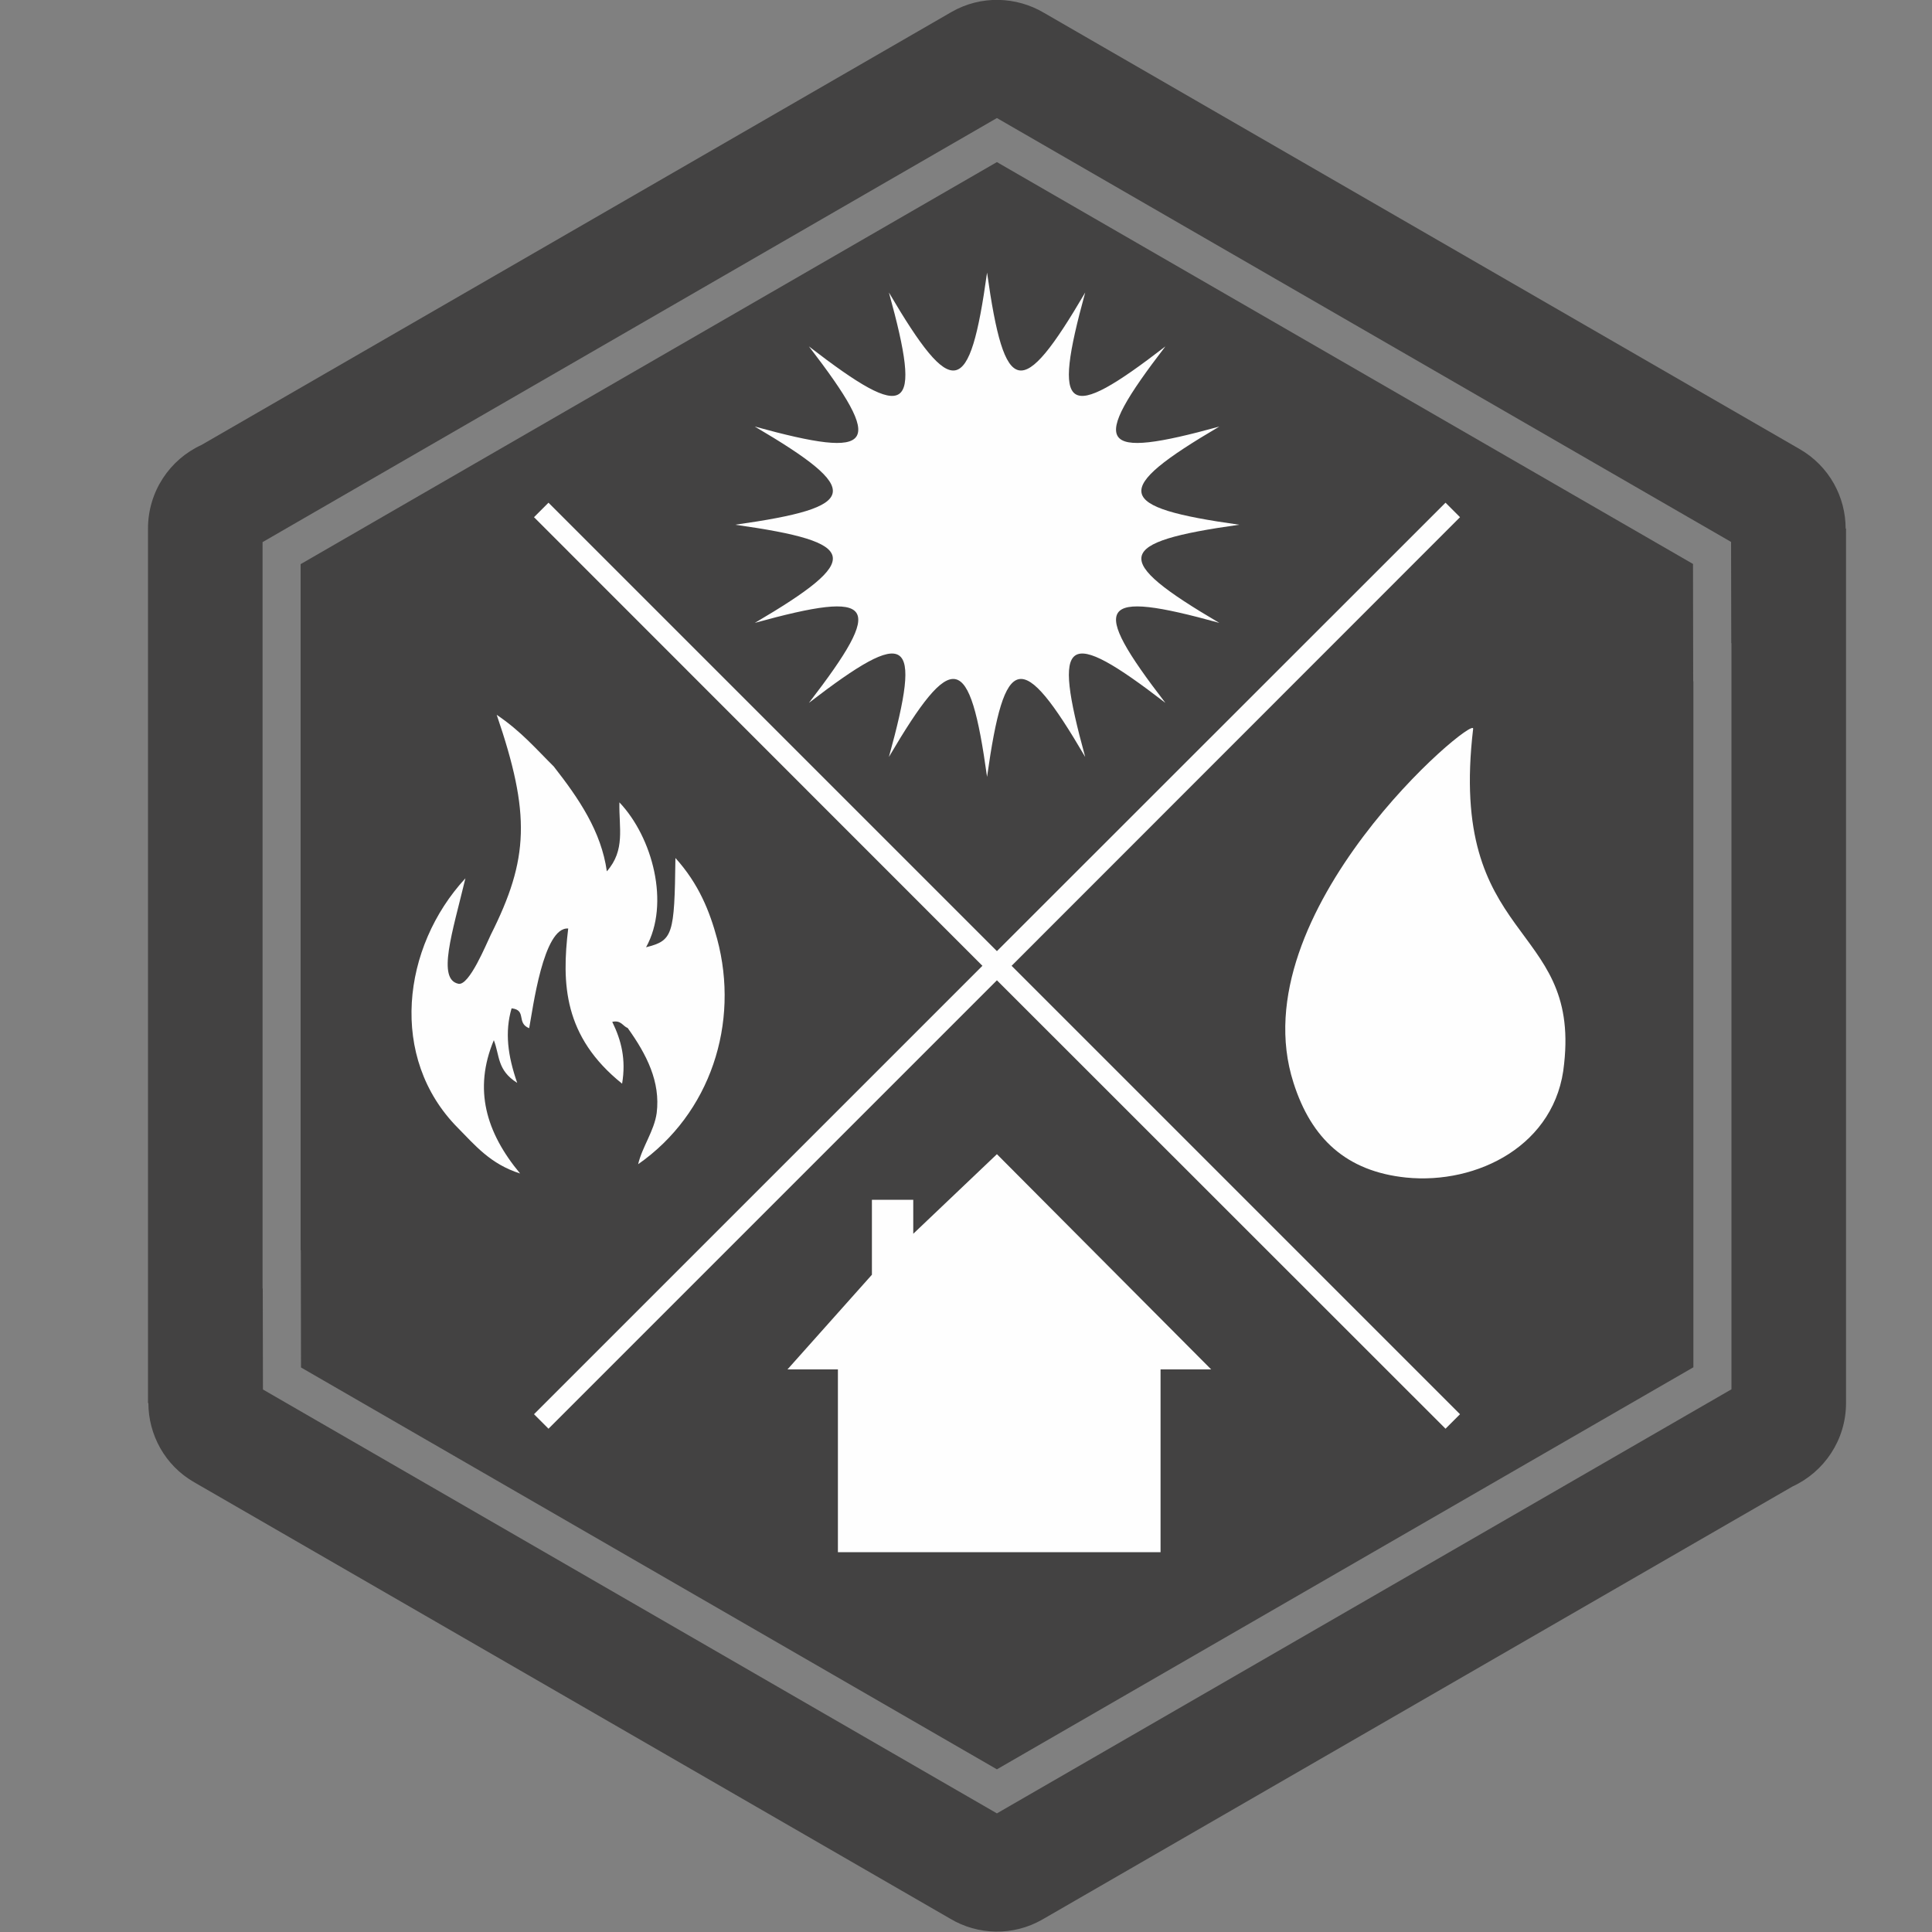
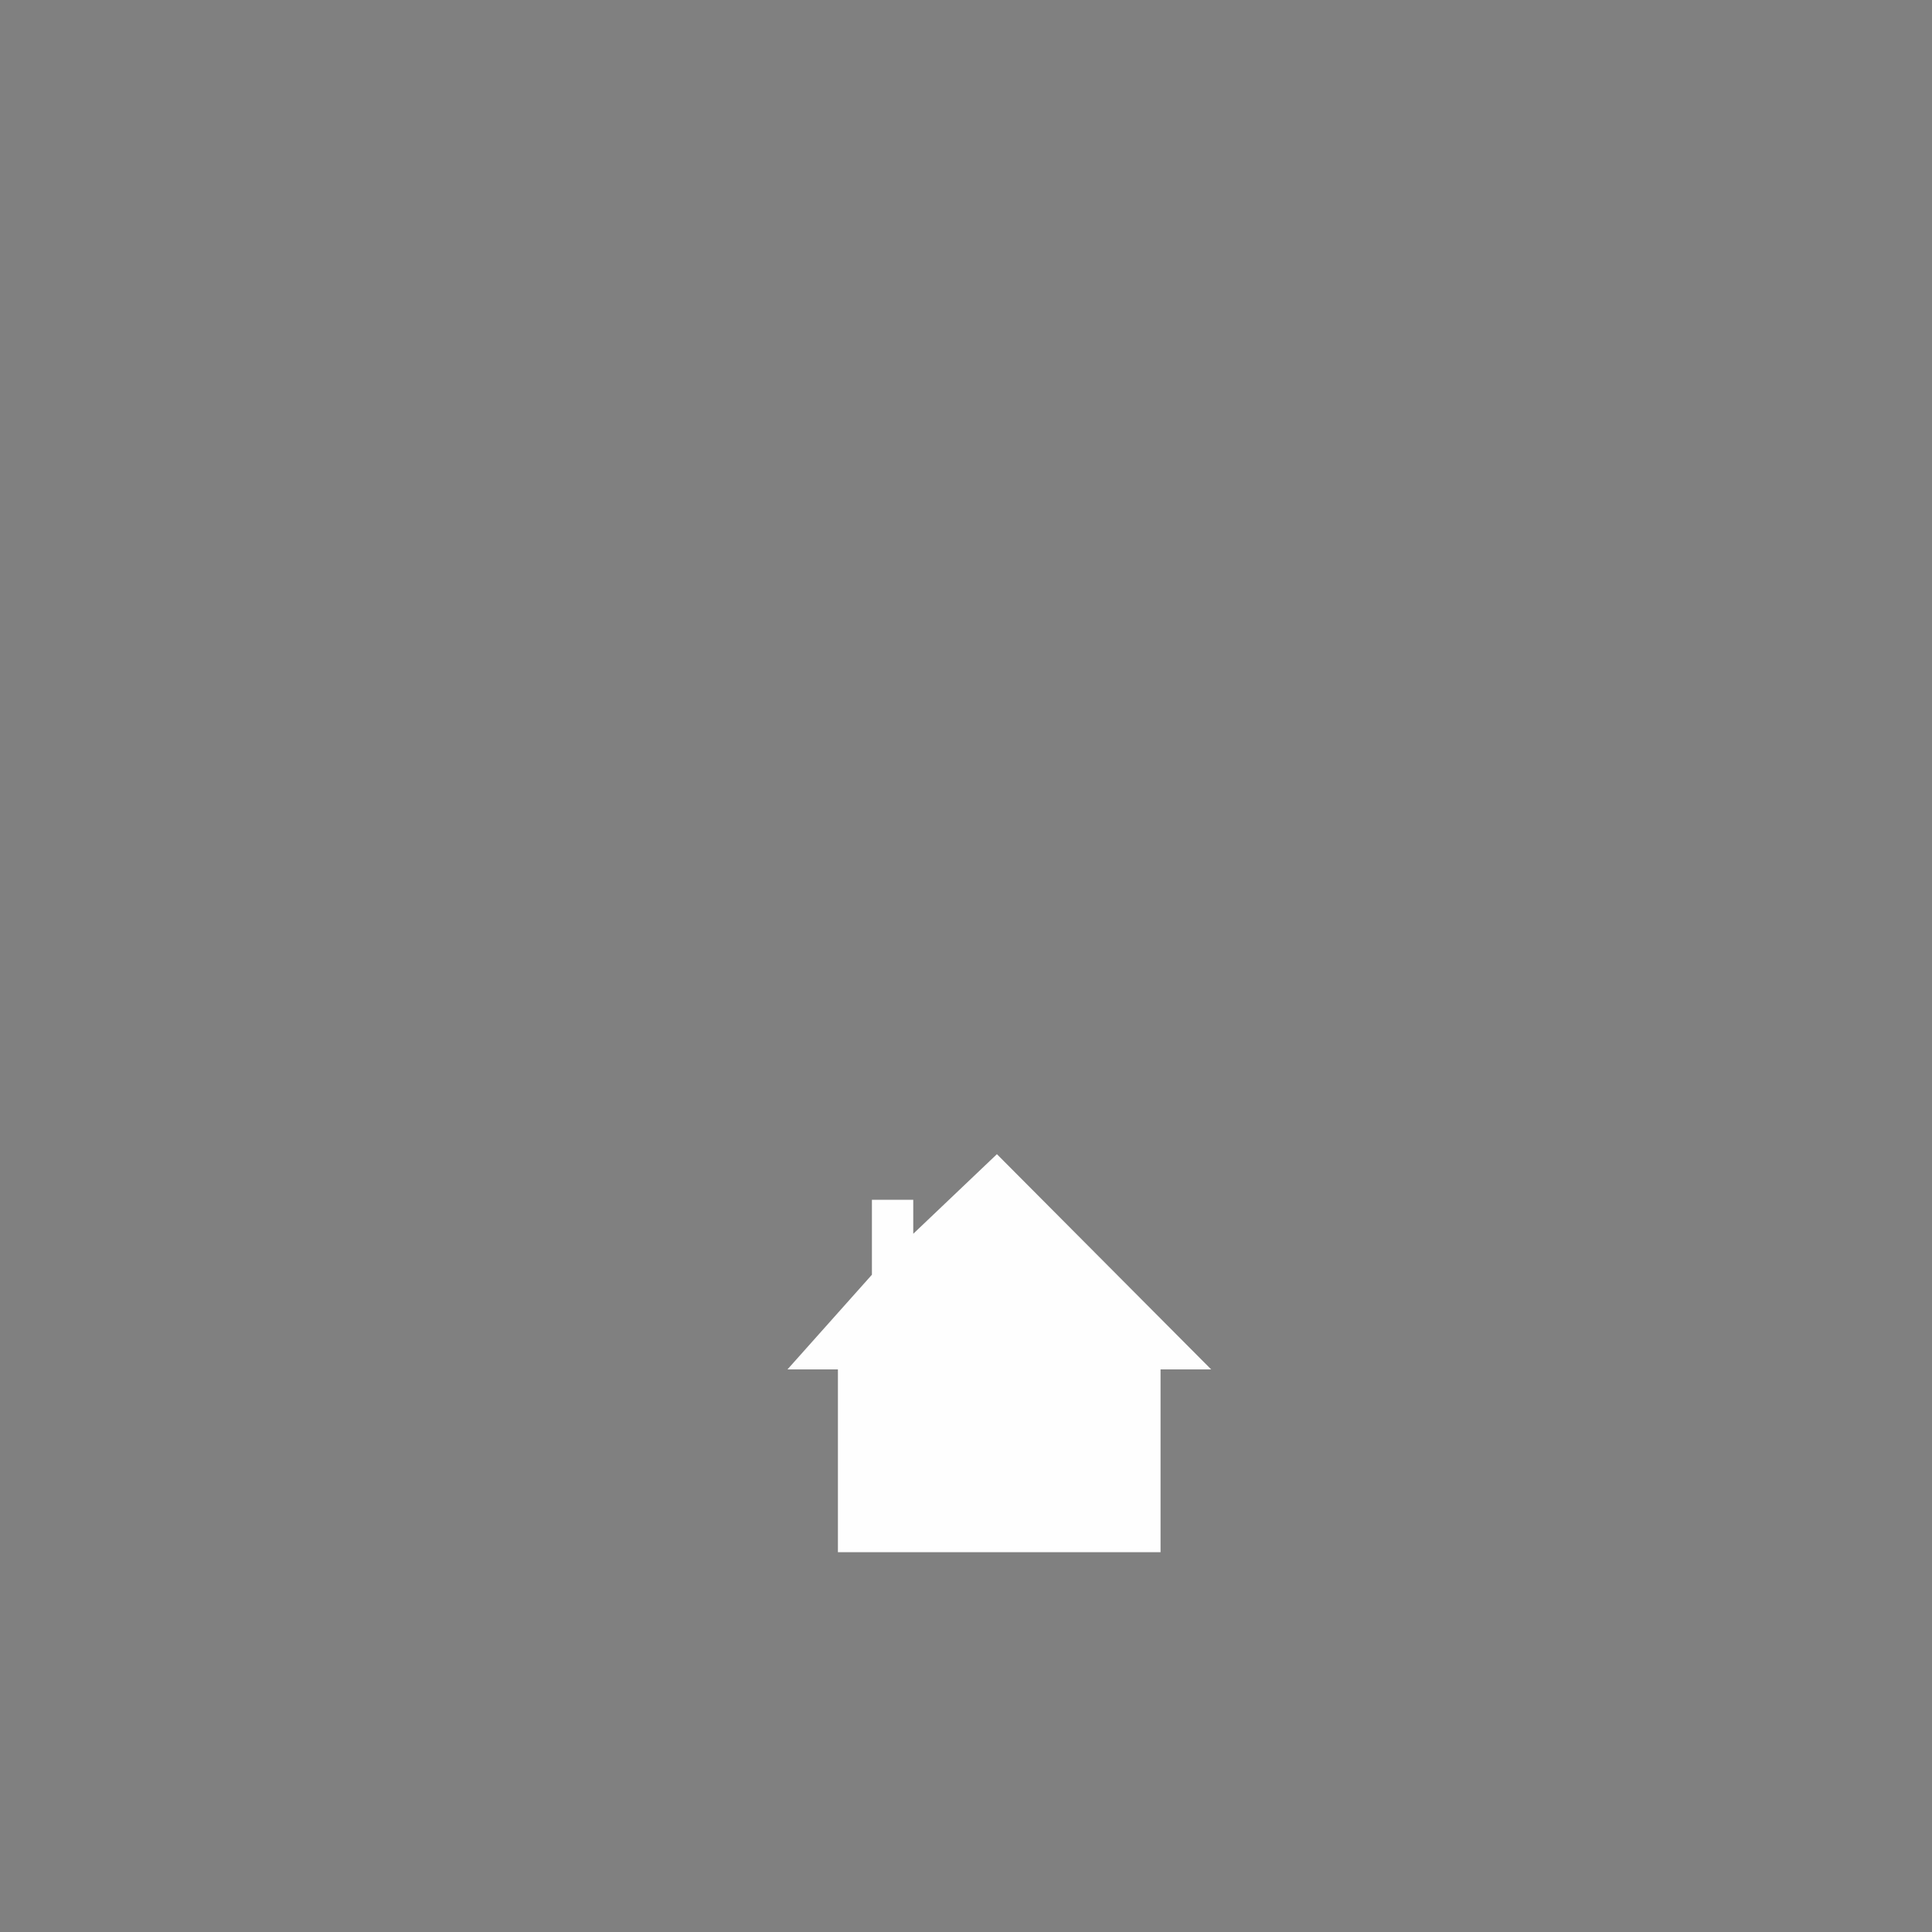
<svg xmlns="http://www.w3.org/2000/svg" xml:space="preserve" width="100mm" height="100mm" version="1.1" style="shape-rendering:geometricPrecision; text-rendering:geometricPrecision; image-rendering:optimizeQuality; fill-rule:evenodd; clip-rule:evenodd" viewBox="0 0 10000 10000">
  <rect x="0" y="0" width="10000" height="10000" fill="#808080" stroke="none" />
  <defs>
    <style type="text/css">
   
    .fil2 {fill:#FEFEFE}
    .fil1 {fill:#FEFEFE;fill-rule:nonzero}
    .fil0 {fill:#434242;fill-rule:nonzero}
   
  </style>
  </defs>
  <g id="Ebene_x0020_1">
-     <path class="fil0" d="M5403 66l3913 2259c152,88 237,247 237,411l2 0c0,1458 0,3018 0,4526 0,192 -114,357 -277,432l-3882 2241c-153,88 -336,81 -478,-4l-3913 -2259c-152,-87 -237,-247 -237,-410l-2 0c0,-1305 0,-2969 0,-4526 0,-192 113,-358 277,-433l3882 -2241c153,-88 336,-80 478,4zm-243 545l-3801 2195 0 3863 1 0 1 523 3799 2194 3802 -2195 0 -3862 -1 0 -1 -524 -3800 -2194zm0 228l-3604 2081 0 3551 1 0 1 607 3602 2080 3605 -2081 0 -3551 -1 0 -1 -607 -3603 -2080z" />
-     <path class="fil1" d="M3712 4860c-39,-144 -95,-285 -216,-419 -5,399 -13,427 -152,462 125,-225 34,-569 -138,-750 -3,133 32,246 -65,357 -29,-207 -145,-377 -275,-543 -90,-89 -170,-183 -295,-267 176,515 167,745 -31,1139 -23,47 -111,264 -167,253 -112,-23 -32,-263 36,-546 -328,355 -399,929 -39,1292 89,90 168,187 322,236 -177,-213 -242,-436 -136,-690 31,79 16,155 121,221 -49,-141 -65,-263 -29,-386 80,9 23,76 91,103 19,-100 73,-526 202,-516 -34,284 -25,559 279,803 21,-126 -4,-224 -51,-320 46,-10 54,22 80,32 99,138 170,279 150,440 -13,93 -75,175 -96,265 375,-262 526,-730 409,-1166z" />
-     <path class="fil2" d="M6414 2716c-647,91 -666,177 -103,508 -629,-174 -677,-103 -279,414 -517,-398 -588,-350 -415,280 -330,-563 -417,-545 -508,103 -90,-648 -177,-666 -508,-103 174,-630 103,-678 -414,-280 398,-517 350,-588 -280,-414 563,-331 545,-417 -102,-508 647,-91 665,-177 102,-508 630,173 678,103 280,-415 517,399 588,351 414,-279 331,563 418,545 508,-103 91,648 178,666 508,103 -173,630 -102,678 415,279 -398,518 -350,588 279,415 -563,331 -544,417 103,508z" />
-     <path class="fil2" d="M7625 3772c9,-77 -1213,950 -930,1832 92,290 274,459 583,491 367,37 779,-167 818,-590 81,-739 -603,-618 -471,-1733z" />
    <path class="fil1" d="M5160 5974l-433 412 0 -176 -214 0 0 388 -437 490 261 0 0 946 1670 0c0,-316 0,-631 0,-946l262 0 -1109 -1114z" />
-     <polygon class="fil2" points="2764,2677 2839,2602 5160,4923 7482,2602 7557,2677 5236,4999 7557,7320 7482,7395 5160,5074 2839,7395 2764,7320 5085,4999 " />
  </g>
</svg>